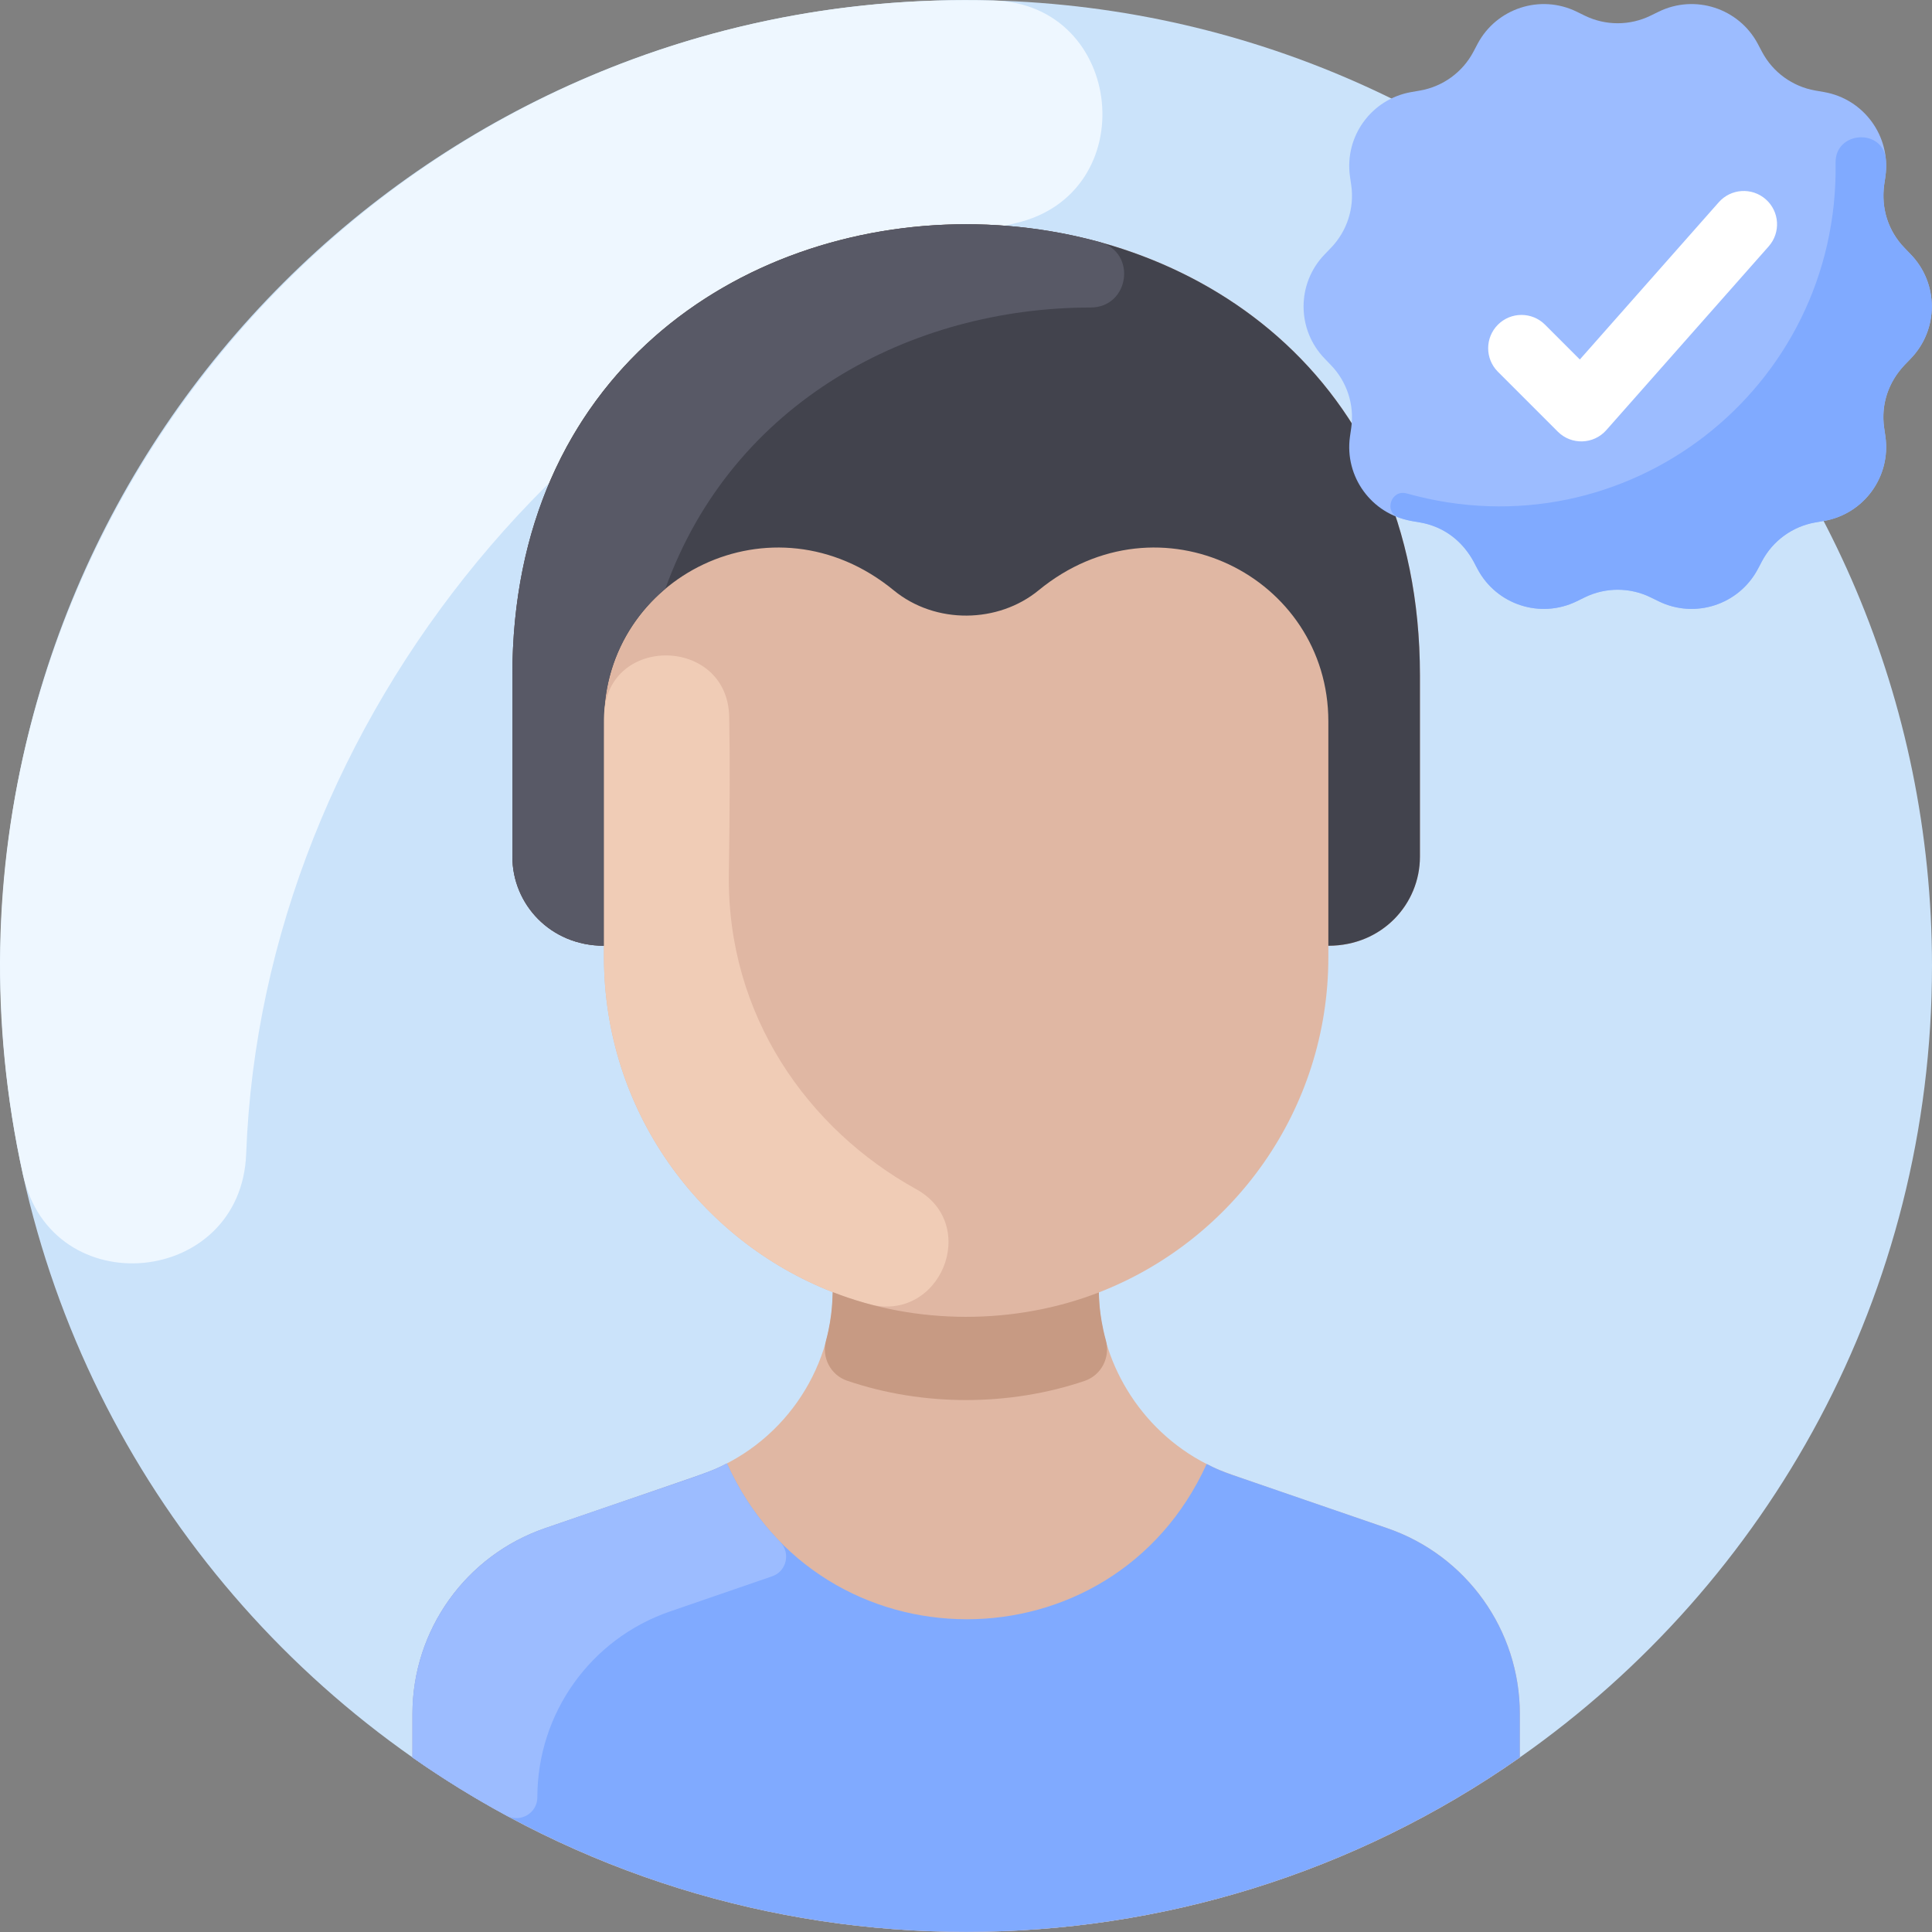
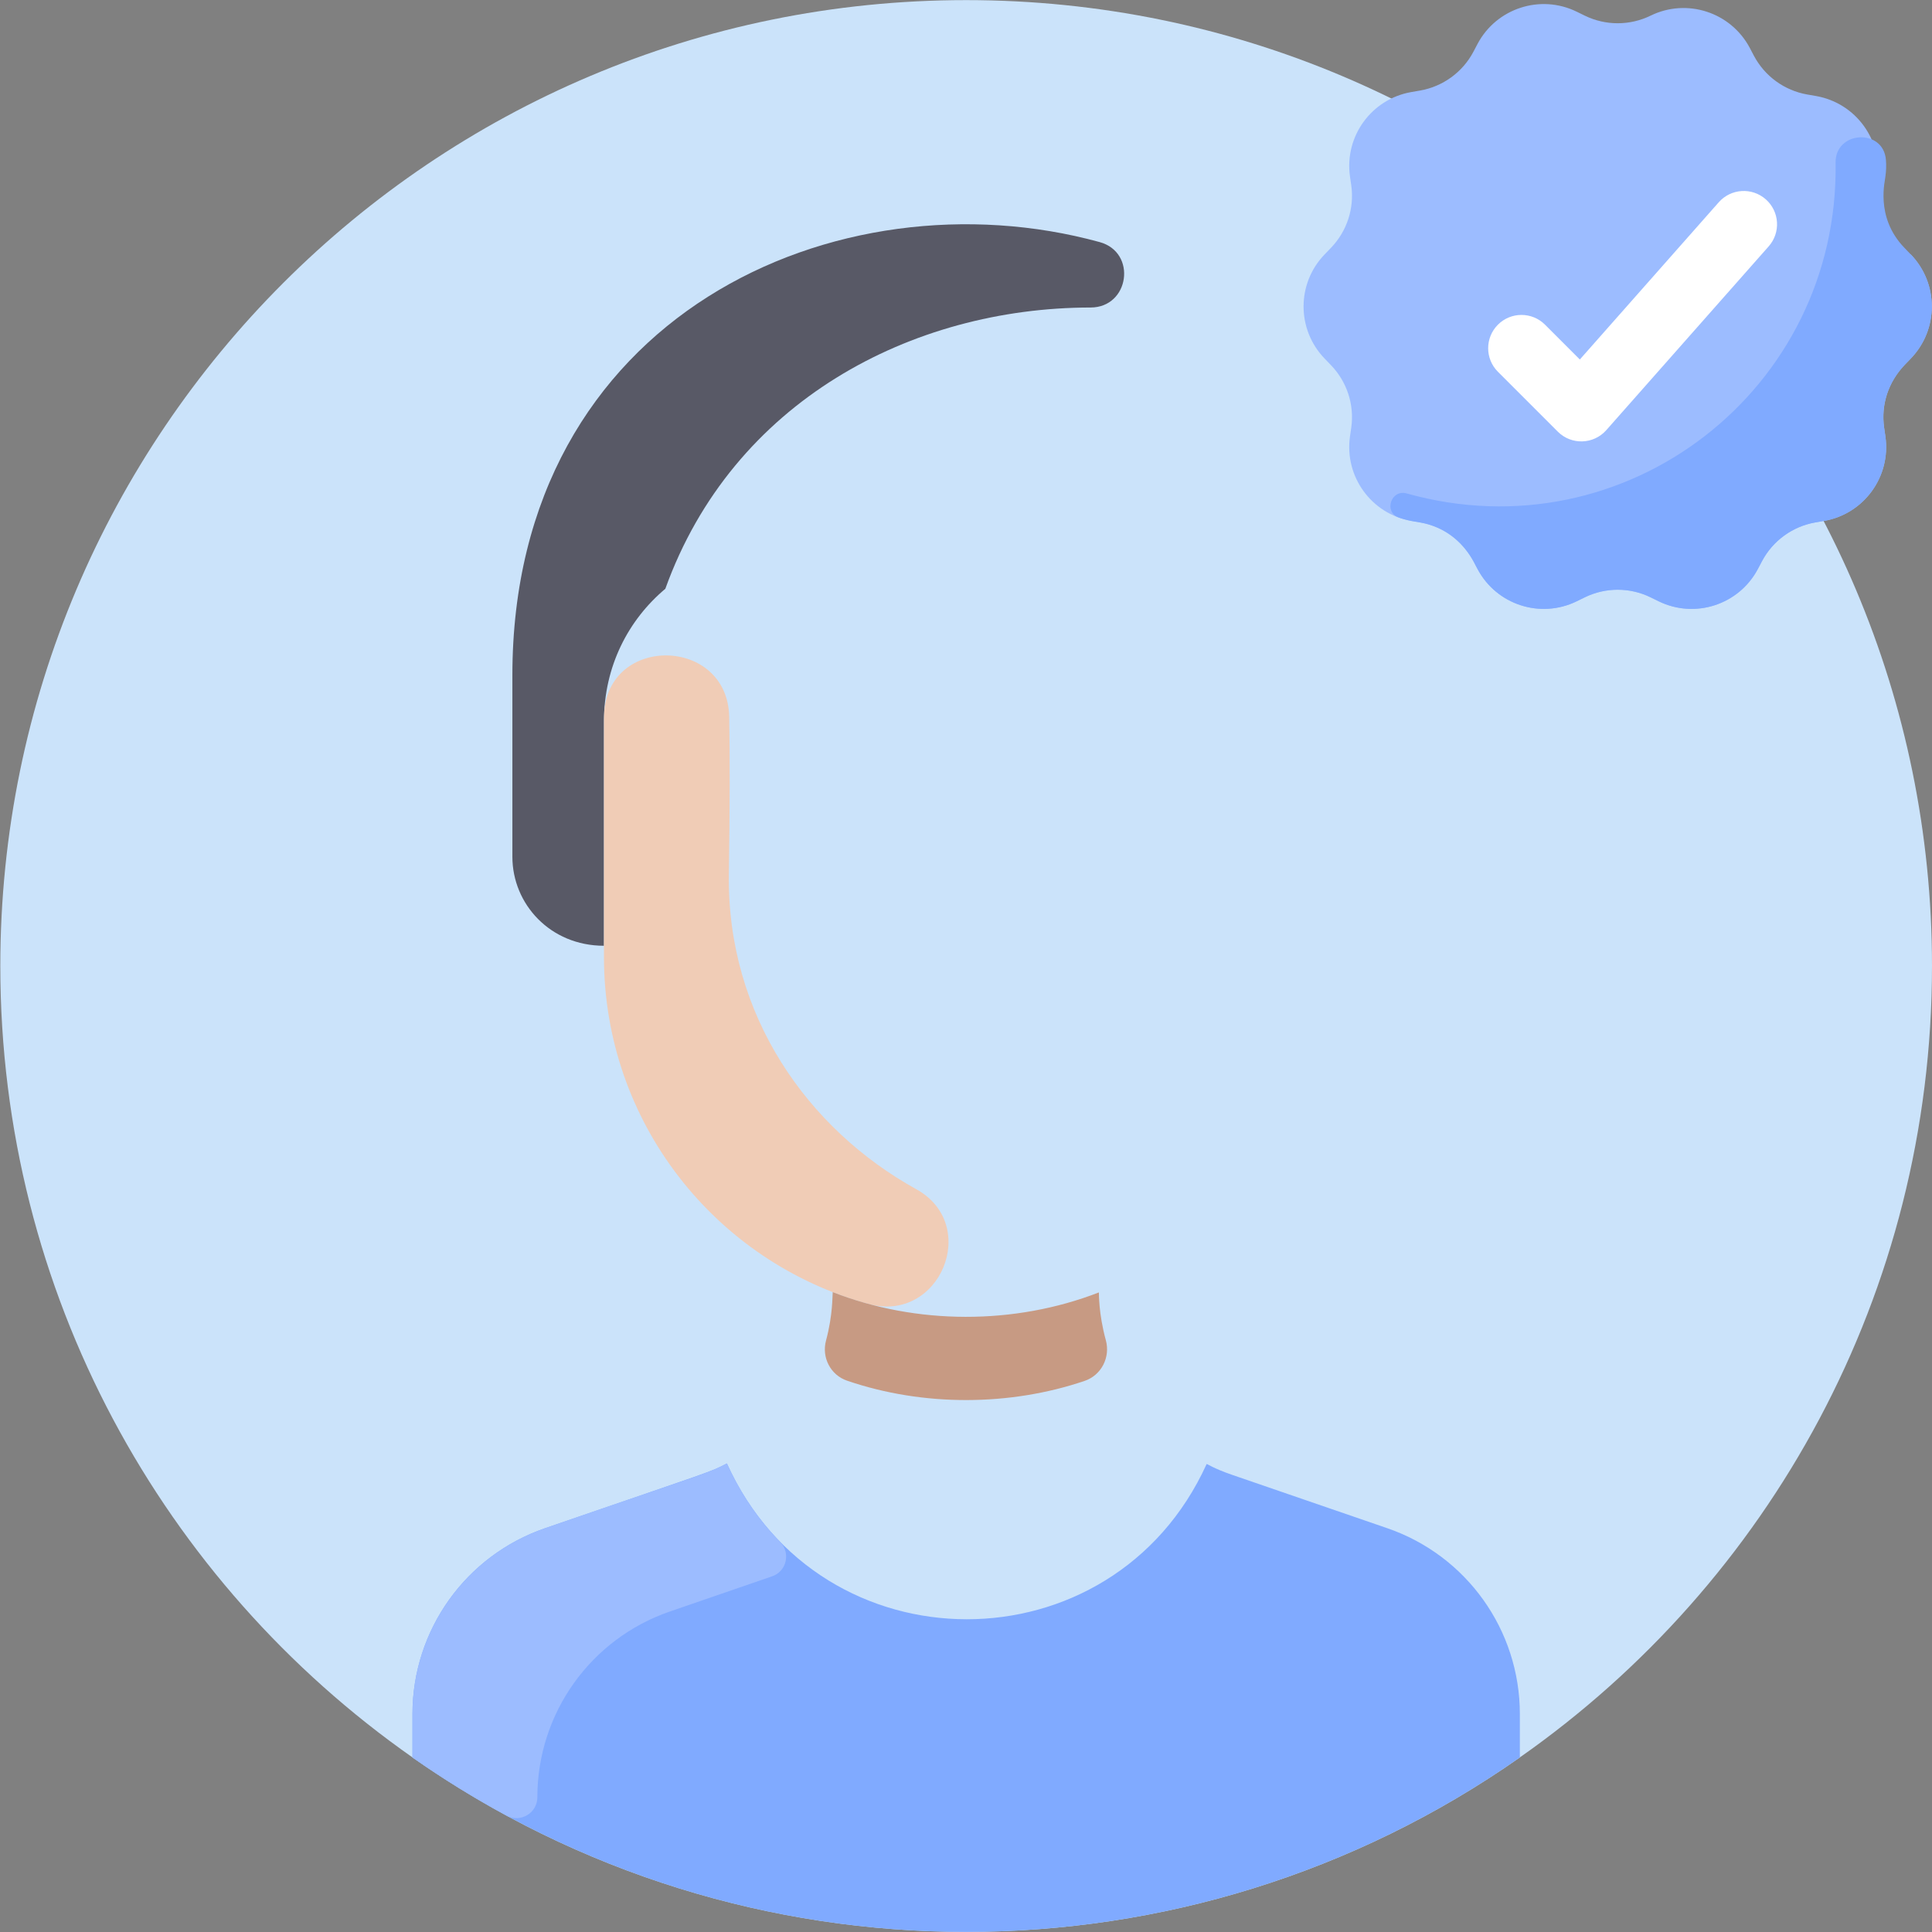
<svg xmlns="http://www.w3.org/2000/svg" id="Layer_1" enable-background="new 0 0 464.076 464.076" height="512" viewBox="0 0 464.076 464.076" width="512">
  <rect x="0" y="0" width="464.076" height="464.076" fill="#808080" stroke="none" />
  <path d="m232.076.026c-128.13 0-232 103.87-232 232 0 78.65 39.14 148.16 99 190.11v.01c79.688 55.841 186.224 55.902 266 0v-.01c59.86-41.95 99-111.46 99-190.11 0-128.129-103.87-232-232-232z" fill="#cbe3fa" />
-   <path d="m243.862 53.626c-102.057 23.229-180.829 118.861-184.728 223.512-1.192 31.991-46.733 36.23-53.624 4.967-32.425-147.128 82.504-286.16 233.111-281.988 31.623.876 36.087 46.488 5.241 53.509z" fill="#eef7ff" />
-   <path d="m333.236 367.086c-40.014-13.76-39.376-13.362-43.39-15.42-16.282-8.284-25.89-25.239-25.89-41.22 32.26-12.52 55.12-43.86 55.12-80.54v-2.73c12.918 0 22-10.025 22-21.39 0-2 0-43.6 0-43.6-.06-144.44-218-144.44-218 .06v43.54c0 11.348 9.06 21.39 22 21.39v2.73c0 36.62 22.78 67.91 54.95 80.47 0 18.57-12.049 37.054-31.75 43.86l-37.36 12.85c-19.05 6.55-31.84 24.47-31.84 44.62v10.44c79.688 55.841 186.224 55.902 266 0 0-6.108 0-4.359 0-10.44 0-20.149-12.791-38.069-31.84-44.62z" fill="#e0b7a3" />
-   <path d="m341.076 162.186v43.6c0 11.348-9.06 21.39-22 21.39v-53.88c0-34.83-40.59-55.31-69.6-31.5-9.67 7.94-24.74 8.26-34.8 0-29.01-23.81-69.6-3.33-69.6 31.5v53.88c-12.918 0-22-10.025-22-21.39 0-1.95 0-41.73 0-43.54 0-144.5 217.94-144.5 218-.06z" fill="#42434d" />
  <path d="m365.076 411.706v10.44c-79.688 55.841-186.224 55.902-266 0 0-6.111 0-4.356 0-10.44 0-20.15 12.79-38.069 31.84-44.62 41.256-14.187 39.652-13.461 43.69-15.56 22.53 49.88 92.62 49.88 115.23.15.101-.101 1.592 1.028 6.04 2.56l37.36 12.85c19.05 6.551 31.84 24.47 31.84 44.62z" fill="#80aaff" />
-   <path d="m458.966 61.106c6.75 6.98 6.75 18.05 0 25.03l-1.5 1.56c-3.86 3.99-5.67 9.53-4.89 15.03l.31 2.15c1.35 9.61-5.15 18.57-14.72 20.25l-2.13.37c-5.47.96-10.19 4.39-12.79 9.29l-1.01 1.91c-4.56 8.58-15.09 12-23.81 7.74l-1.94-.95c-4.99-2.44-10.83-2.44-15.82 0l-1.94.95c-8.72 4.26-19.25.84-23.81-7.74l-1.01-1.91c-2.6-4.9-7.32-8.33-12.79-9.29l-2.13-.37c-9.57-1.68-16.07-10.64-14.72-20.25l.31-2.15c.78-5.5-1.03-11.04-4.89-15.03l-1.5-1.56c-6.75-6.98-6.75-18.05 0-25.03l1.5-1.56c3.86-3.99 5.67-9.54 4.89-15.03l-.31-2.15c-1.35-9.61 5.15-18.57 14.72-20.25l2.13-.37c5.47-.96 10.19-4.39 12.79-9.29l1.01-1.92c4.56-8.57 15.09-11.99 23.81-7.73l1.94.95c4.99 2.44 10.83 2.44 15.82 0l1.94-.95c8.72-4.26 19.25-.84 23.81 7.73l1.01 1.92c2.6 4.9 7.32 8.33 12.79 9.29l2.13.37c9.57 1.68 16.07 10.64 14.72 20.25l-.31 2.15c-.78 5.49 1.03 11.04 4.89 15.03z" fill="#9cbcff" />
+   <path d="m458.966 61.106c6.75 6.98 6.75 18.05 0 25.03l-1.5 1.56c-3.86 3.99-5.67 9.53-4.89 15.03l.31 2.15c1.35 9.61-5.15 18.57-14.72 20.25l-2.13.37c-5.47.96-10.19 4.39-12.79 9.29l-1.01 1.91c-4.56 8.58-15.09 12-23.81 7.74l-1.94-.95c-4.99-2.44-10.83-2.44-15.82 0l-1.94.95c-8.72 4.26-19.25.84-23.81-7.74l-1.01-1.91c-2.6-4.9-7.32-8.33-12.79-9.29l-2.13-.37c-9.57-1.68-16.07-10.64-14.72-20.25l.31-2.15c.78-5.5-1.03-11.04-4.89-15.03l-1.5-1.56c-6.75-6.98-6.75-18.05 0-25.03l1.5-1.56c3.86-3.99 5.67-9.54 4.89-15.03l-.31-2.15c-1.35-9.61 5.15-18.57 14.72-20.25l2.13-.37c5.47-.96 10.19-4.39 12.79-9.29l1.01-1.92c4.56-8.57 15.09-11.99 23.81-7.73l1.94.95c4.99 2.44 10.83 2.44 15.82 0c8.72-4.26 19.25-.84 23.81 7.73l1.01 1.92c2.6 4.9 7.32 8.33 12.79 9.29l2.13.37c9.57 1.68 16.07 10.64 14.72 20.25l-.31 2.15c-.78 5.49 1.03 11.04 4.89 15.03z" fill="#9cbcff" />
  <path d="m374.188 103.683-14.38-14.38c-3.124-3.124-3.124-8.189 0-11.313 3.125-3.124 8.189-3.124 11.314 0l8.362 8.362 33.376-37.773c2.926-3.311 7.981-3.623 11.292-.698 3.312 2.926 3.624 7.981.698 11.292l-39.011 44.15c-3.051 3.454-8.387 3.623-11.651.36z" fill="#fff" />
  <path d="m458.966 86.136c-.441.683-7.844 6.335-6.39 16.59l.31 2.15c1.35 9.61-5.15 18.57-14.72 20.25l-2.13.37c-5.47.96-10.19 4.39-12.79 9.29l-1.01 1.91c-4.56 8.58-15.09 12-23.81 7.74l-1.94-.95c-4.99-2.443-10.83-2.443-15.82 0l-1.94.95c-8.72 4.26-19.25.84-23.81-7.74-.463-.569-3.557-9.402-13.8-11.2-.258-.112-2.412-.218-5.129-1.181-3.675-1.303-1.859-6.84 1.895-5.788 52.815 14.807 103.889-25.137 103.033-79.435-.121-7.691 11.48-8.353 12.092-.686.103 1.295.067 2.621-.121 3.96.039.708-2.666 9.691 4.58 17.18l1.5 1.56c6.75 6.98 6.75 18.05 0 25.03z" fill="#80aaff" />
  <path d="m261.97 73.866c-42.995.029-85.967 22.55-102.154 67.56-8.87 7.45-14.74 18.62-14.74 31.87v53.88c-12.918 0-22-10.025-22-21.39v-43.54c0-86.622 78.324-121.317 141.074-104.093 9.012 2.475 7.166 15.707-2.18 15.713z" fill="#585966" />
  <path d="m220.078 285.647c15.531 8.591 5.689 32.262-11.432 27.583-36.845-10.072-63.57-43.695-63.57-83.323 0-61.474-.014-57.062.031-58.259.716-19.291 29.663-18.772 30.049.529.192 9.583.158 21.693-.079 37.73-.505 33.979 18.985 61.35 45.001 75.74z" fill="#f0ccb6" />
  <path d="m265.628 321.925c1.124 4.106-1.063 8.404-5.093 9.772-17.885 6.074-38.726 6.223-57.07-.052-3.973-1.359-6.141-5.578-5.051-9.633 1.67-6.216 1.511-10.769 1.613-11.635 20.068 7.849 43.611 7.955 63.93.07.028.234-.089 5.052 1.671 11.478z" fill="#c79a83" />
  <path d="m187.366 370.339c2.601 2.654 1.614 7.092-1.9 8.301l-24.551 8.447c-19.05 6.55-31.84 24.47-31.84 44.62 0 3.814-4.081 6.218-7.435 4.4-7.802-4.23-15.337-8.892-22.565-13.959v-10.44c0-20.15 12.803-38.033 31.84-44.62 37.236-12.884 38.461-12.842 43.69-15.56 3.32 7.352 7.677 13.623 12.761 18.811z" fill="#9cbcff" />
</svg>